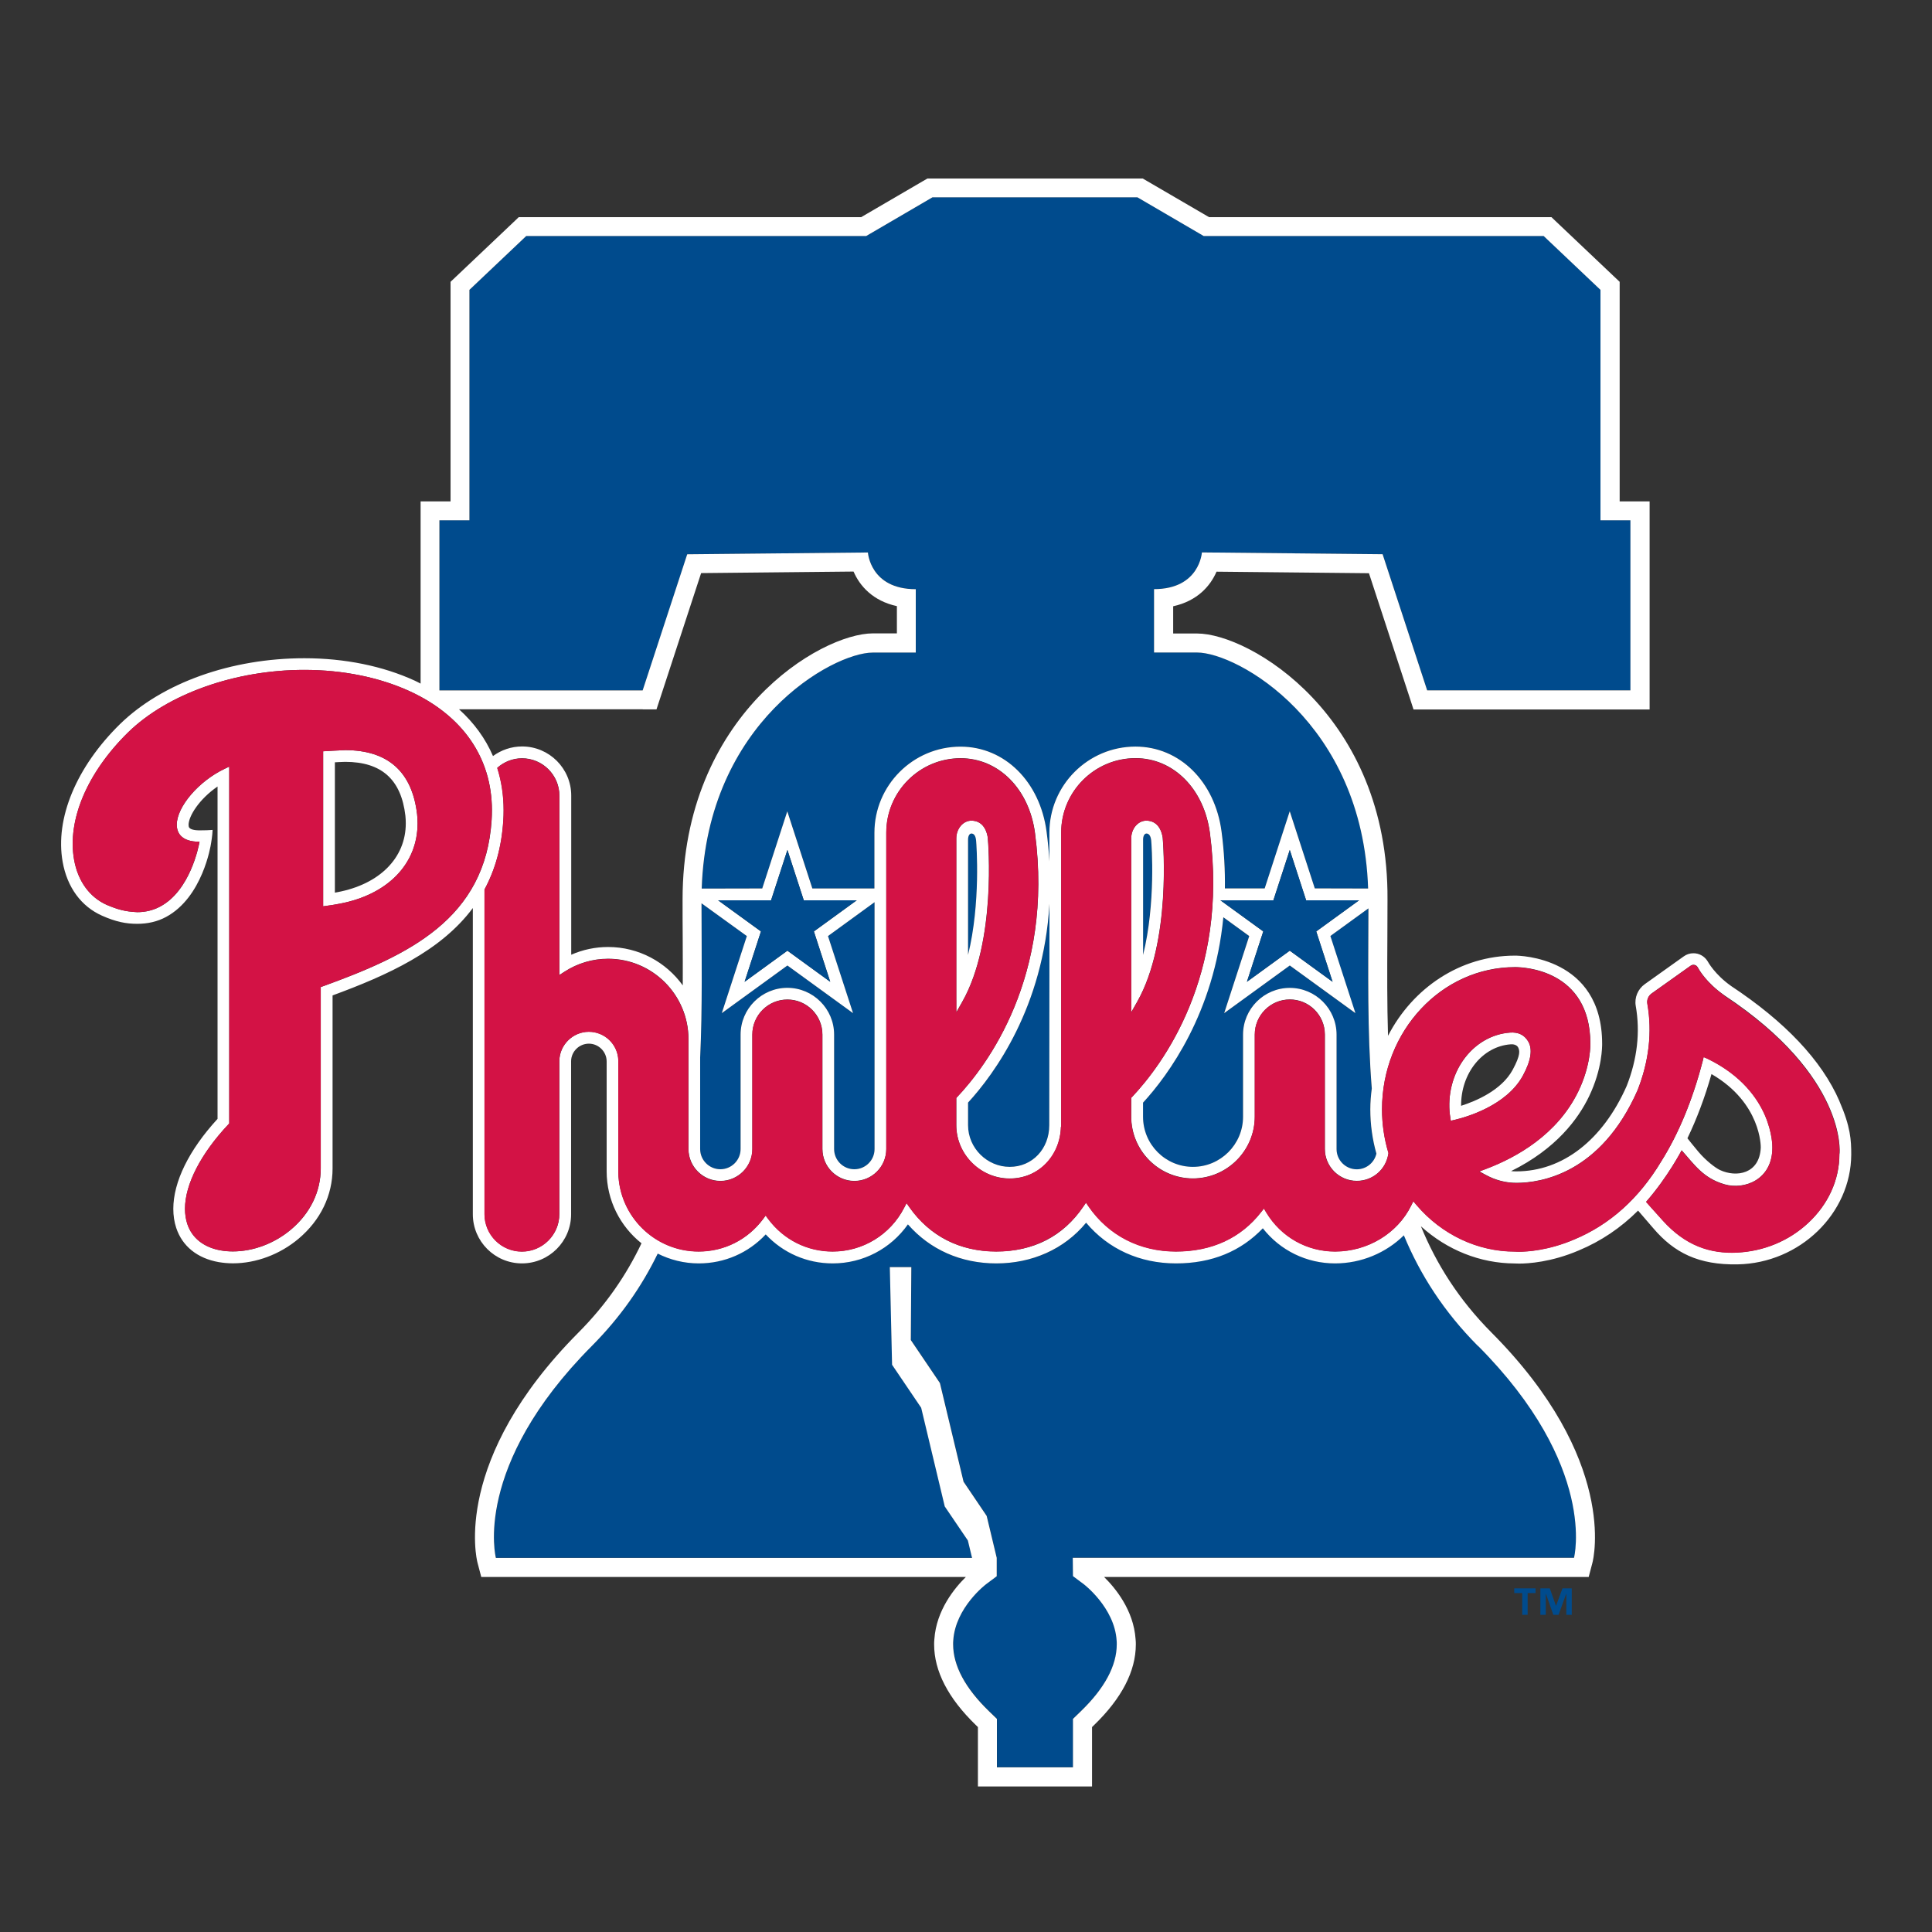
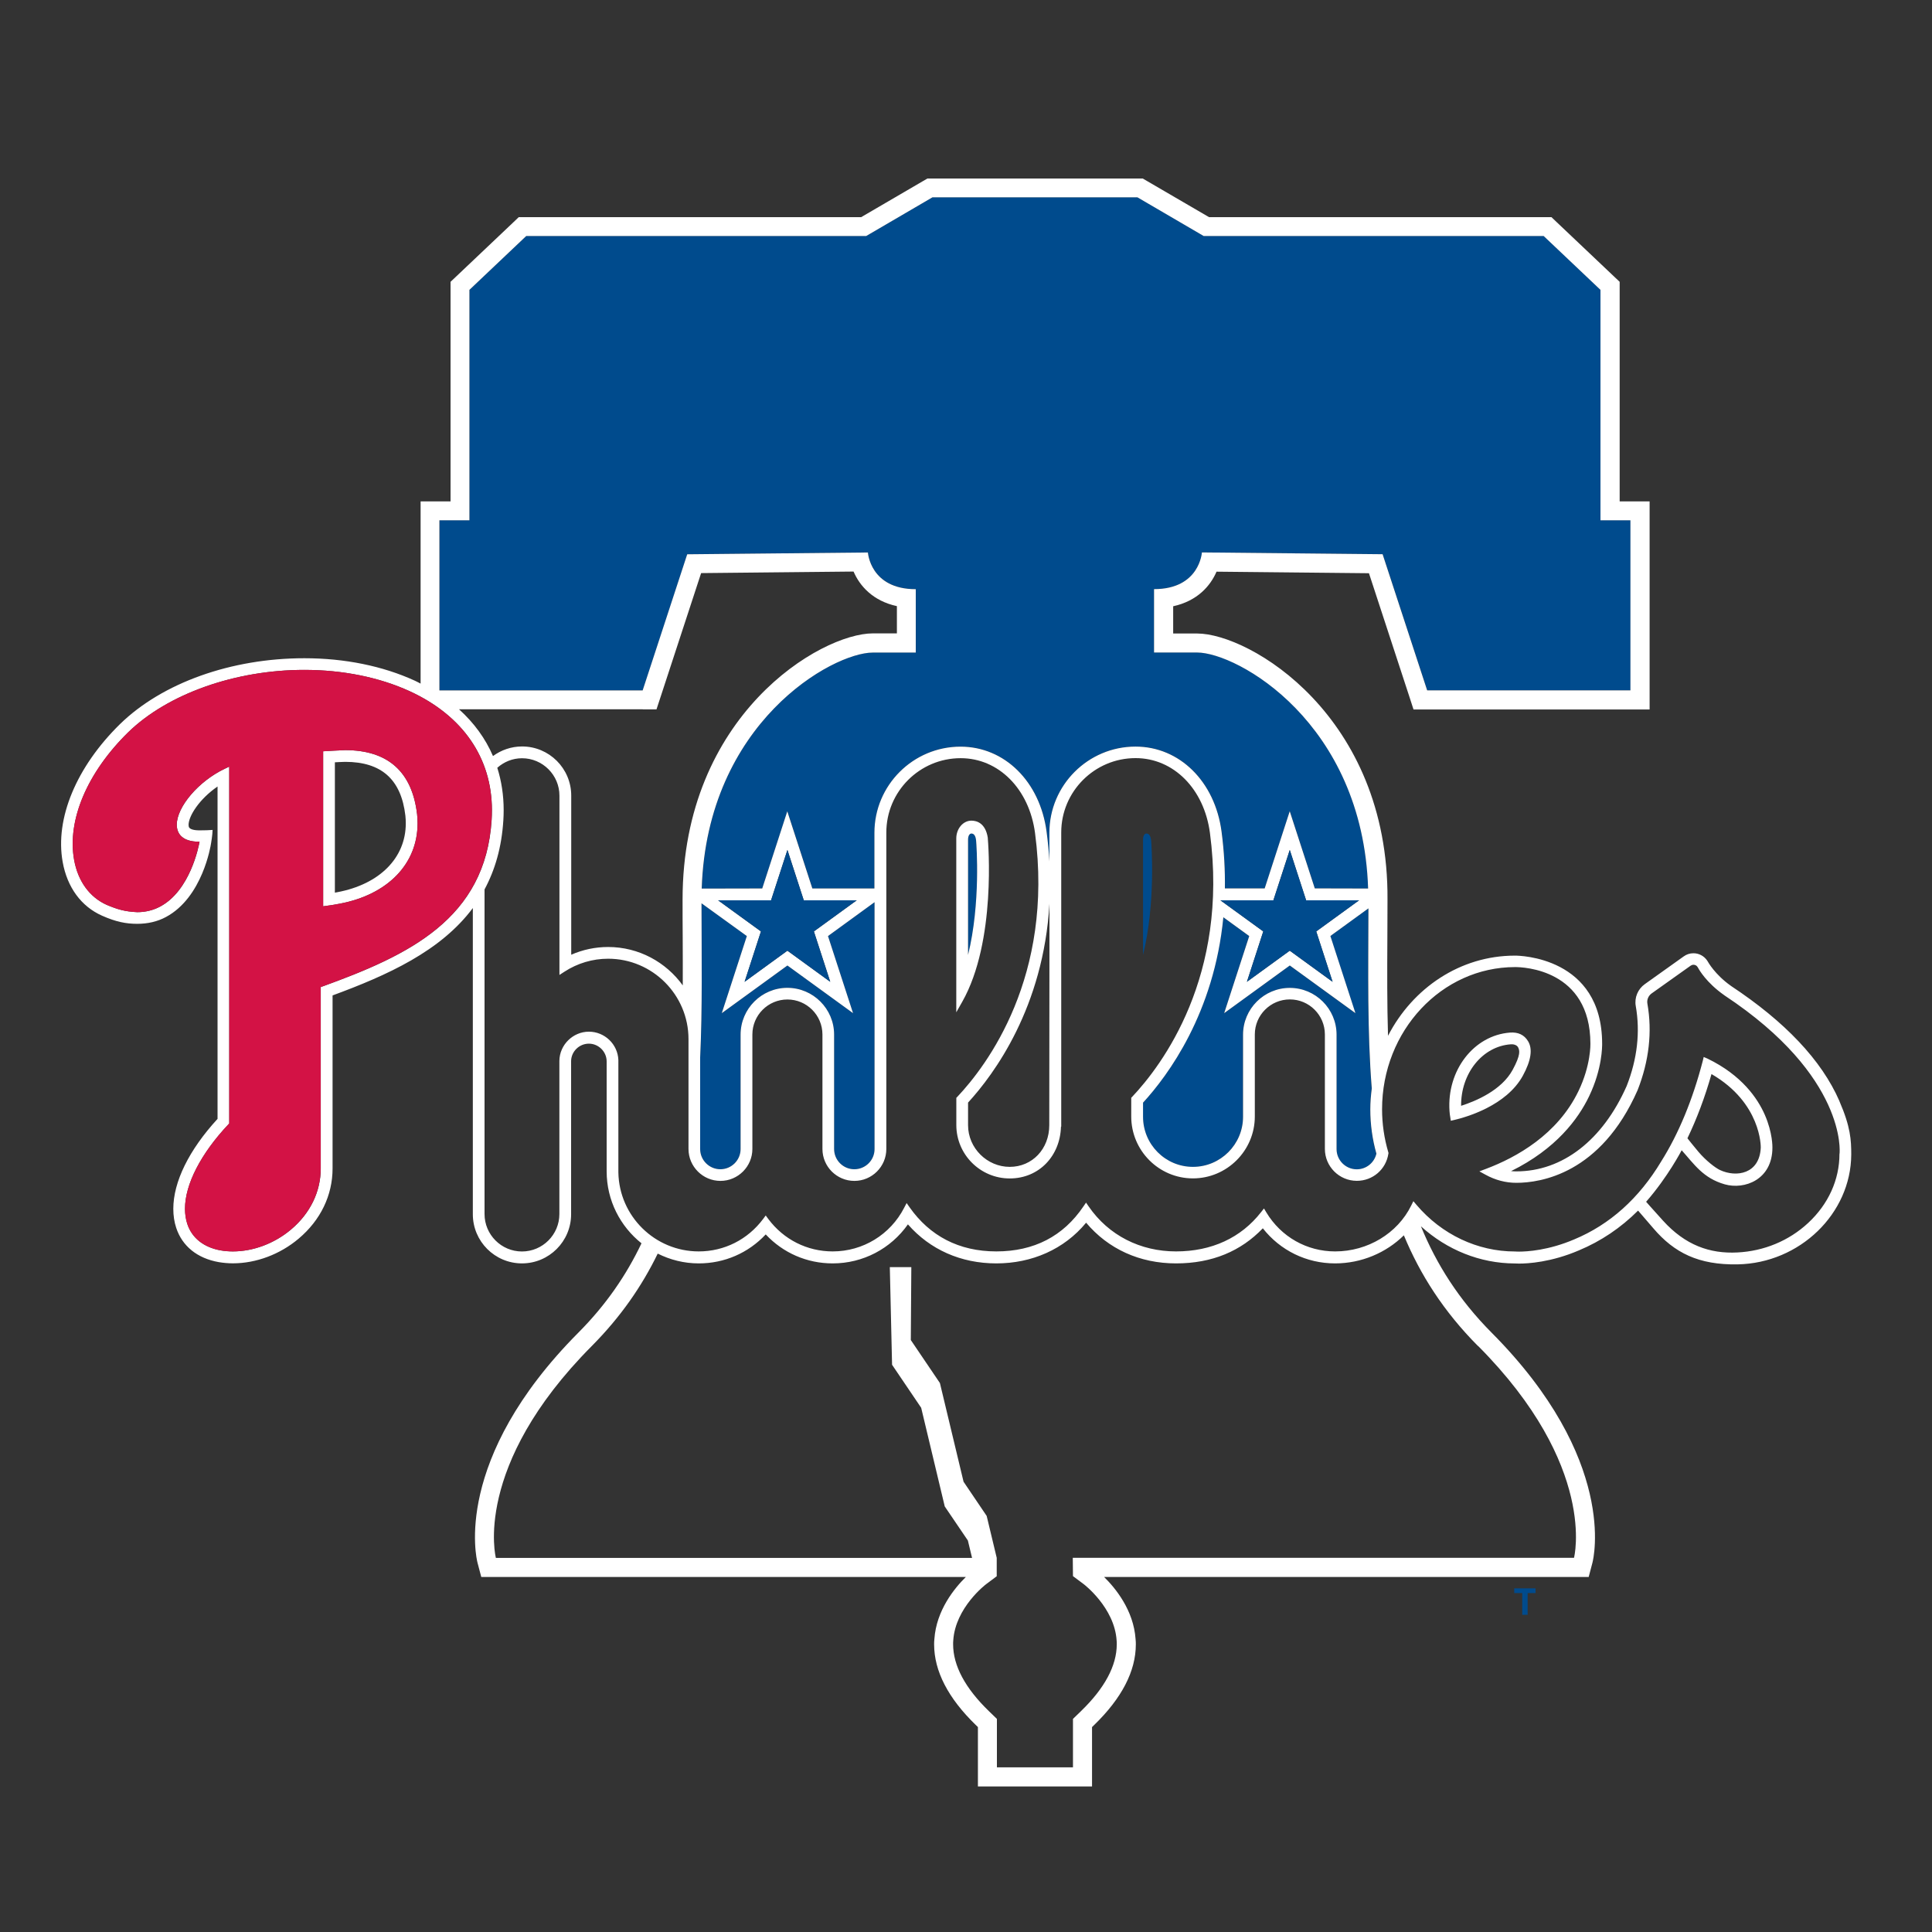
<svg xmlns="http://www.w3.org/2000/svg" id="Layer_1" version="1.1" viewBox="0 0 300 300">
  <rect x="0" y="0" width="300" height="300" fill="#333333" stroke="none" />
  <defs>
    <style>
      .st0 {
        fill: #004b8d;
      }

      .st1 {
        fill: #fff;
      }

      .st2 {
        fill: #d31245;
      }
    </style>
  </defs>
  <path class="st0" d="M106.72,86.06l28.06-.28s.34,5.7,7.43,5.7v9.84h-6.67c-6.25,0-25.73,10.86-26.57,36.65l9.4-.02,3.89-11.98,3.89,11.98h9.64v-8.65c0-7.37,6-13.37,13.37-13.37,6.84,0,12.33,5.43,13.36,13.19.21,1.59.35,3.14.44,4.64v-4.47c0-7.37,6-13.37,13.37-13.37,6.84,0,12.33,5.43,13.36,13.19.41,3.1.56,6.04.52,8.83h6.18l3.89-11.98,3.89,11.98,8.28.02c-.84-25.79-20.32-36.65-26.57-36.65h-6.67v-9.84c7.09,0,7.43-5.7,7.43-5.7l28.06.28,6.92,21.14h31.56v-26.41h-4.65v-35.78l-8.82-8.36h-52.79l-10.29-6.01h-31.83l-10.29,6.01h-52.79l-8.82,8.36v35.78h-4.65v26.41h31.56l6.92-21.14Z" />
  <path class="st0" d="M212.48,141.06l-5.91,4.29,3.89,11.98-10.19-7.4-10.19,7.4,3.89-11.97-4.02-2.92c-1.44,14.88-8.58,24.55-12.47,28.79v2.19c0,4.29,3.48,7.78,7.75,7.78s7.78-3.49,7.78-7.78v-12.75c0-4,3.26-7.26,7.26-7.26s7.26,3.26,7.26,7.26v17.77c0,1.73,1.41,3.14,3.14,3.14,1.47,0,2.71-.99,3.04-2.4-.63-2.23-.95-4.55-.95-6.89,0-1.1.09-2.18.23-3.24-.71-8.82-.54-18.16-.52-27.97Z" />
  <path class="st0" d="M132.66,181.56c1.73,0,3.14-1.41,3.14-3.13v-38.34l-7.23,5.26,3.89,11.97-10.19-7.4-10.19,7.4,3.89-11.97-7.04-5.09c0,8.33.15,16.32-.21,23.94v14.23c0,1.73,1.41,3.13,3.14,3.13s3.14-1.41,3.14-3.14v-17.77c0-4,3.26-7.26,7.26-7.26s7.26,3.26,7.26,7.26v17.77c0,1.73,1.41,3.14,3.14,3.14Z" />
  <path class="st0" d="M151.58,130.53c-.08-.75-.33-1.1-.73-1.1-.3,0-.52.37-.52.94v17.91c1.98-8.05,1.31-17.05,1.25-17.75Z" />
  <path class="st0" d="M178.75,130.53c-.08-.75-.33-1.1-.74-1.1-.3,0-.52.37-.52.94v17.91c1.98-8.05,1.31-17.05,1.26-17.75Z" />
-   <path class="st0" d="M150.32,174.72c0,3.57,2.9,6.47,6.47,6.47s6.14-2.78,6.14-6.47l.03-31.16v-3.22c-.93,16.06-8.57,26.43-12.64,30.87v3.51Z" />
-   <path class="st0" d="M207.33,196.16c-4.44,0-8.52-2.01-11.22-5.45-3.38,3.53-8.1,5.45-13.48,5.45s-10.52-2.23-13.96-6.32c-3.41,4.15-8.2,6.32-13.94,6.32s-10.3-2.13-13.73-6.06c-2.66,3.78-6.98,6.06-11.68,6.06-4,0-7.7-1.62-10.4-4.5-2.7,2.88-6.41,4.5-10.4,4.5-2.29,0-4.45-.56-6.37-1.52-2.44,5.05-5.75,9.83-10.23,14.34-18.63,18.73-14.9,32.91-14.9,32.91h73.94l-.65-2.7c-1.02-1.48-3.59-5.29-3.59-5.29l-3.66-15.32c-1.16-1.71-4.52-6.68-4.52-6.68l-.35-15.16h3.34l-.08,11.32c1.15,1.7,4.52,6.68,4.52,6.68l3.67,15.32c1.01,1.49,3.59,5.31,3.59,5.31l1.56,6.5h0s0,0,0,0v2.86l-1.63,1.22s-4.8,3.63-5.12,8.77c-.02.19-.02.38-.02.57,0,3.32,1.87,6.82,5.57,10.4l1.23,1.19v7.52h11.81v-7.52l1.23-1.19c3.7-3.58,5.57-7.08,5.57-10.4,0-.19,0-.38-.02-.57-.32-5.14-5.07-8.74-5.12-8.77l-1.66-1.24-.03-2.84h77.83s3.73-14.18-14.9-32.91c-5.32-5.35-8.98-11.09-11.51-17.19-2.76,2.72-6.59,4.36-10.68,4.36Z" />
  <polygon class="st0" points="235.13 247.37 236.37 247.37 236.37 250.75 237.21 250.75 237.21 247.37 238.44 247.37 238.44 246.64 235.13 246.64 235.13 247.37" />
-   <polygon class="st0" points="241.63 249.33 241.6 249.33 240.65 246.64 239.19 246.64 239.19 250.75 240.03 250.75 240.03 247.48 240.05 247.48 241.2 250.75 242.01 250.75 243.2 247.48 243.22 247.48 243.22 250.75 244.06 250.75 244.06 246.64 242.62 246.64 241.63 249.33" />
  <path class="st1" d="M236.48,167.01c1.26-2.32,1.53-4.1.81-5.31-.6-1.01-1.55-1.46-2.83-1.36-5.61.43-9.82,5.87-9.38,12.2.02.35.07.68.12.96l.08.53.52-.12c1.86-.43,8.13-2.21,10.68-6.9ZM226.88,171.72c-.05-5.03,3.3-9.25,7.71-9.56.38-.04.94.08,1.14.47.23.47.45,1.11-.85,3.5-1.73,3.18-5.72,4.85-8,5.58Z" />
  <path class="st1" d="M153.39,130.12c-.36-2.34-1.75-2.69-2.55-2.69-1.29,0-2.35,1.24-2.35,2.77v26.99l.93-1.64c5.32-9.39,4.02-24.75,3.96-25.43ZM150.32,130.37c0-.58.23-.94.52-.94.4,0,.66.36.73,1.1.06.7.73,9.7-1.25,17.75v-17.91Z" />
  <path class="st1" d="M53.6,116.48c-.46,0-3.42.18-3.42.18v24.07c.87-.1,1.96-.28,2.54-.4,7.48-1.4,12.12-6.18,12.12-12.48,0-.47-.03-.93-.07-1.39-.77-6.62-4.53-9.98-11.17-9.98ZM52.38,138.54l-.38.07v-20.24s1.18-.07,1.6-.07c5.64,0,8.7,2.74,9.35,8.37.04.38.06.78.06,1.18,0,5.37-4.07,9.46-10.63,10.69Z" />
  <path class="st1" d="M285.64,171.01c-2.78-6.41-8.52-12.4-16.83-17.9l-.04-.03c-2.5-1.77-3.56-3.73-3.56-3.73l-.12-.19c-.48-.71-1.27-1.14-2.13-1.14-.54,0-1.06.16-1.5.48l-6.06,4.32c-1.08.77-1.63,2.1-1.4,3.39.71,4.04.24,8.22-1.41,12.42-3.72,8.42-9.97,13.26-17.13,13.26-.28,0-.55-.01-.82-.04,6.98-3.44,10.43-8.1,12.12-11.63,2.05-4.27,2.02-7.77,2.02-8.15-.01-13.52-12.93-13.68-13.48-13.68h-.08c-8.48,0-15.87,5.04-19.69,12.45-.15-4.91-.13-9.98-.1-15.2,0-1.96.02-3.95.02-5.95.19-28.58-21.42-41.32-29.56-41.32h-3.72v-4.23c3.75-.82,5.78-3.16,6.73-5.37l23.67.24,6.26,19.12.66,2.04h36.66v-32.31h-4.65v-34.1l-.92-.87-8.82-8.36-.85-.81h-53.17l-9.61-5.6-.69-.4h-33.43l-.69.4-9.6,5.6h-53.17l-.85.81-8.82,8.36-.92.87v34.1h-4.65v28.29c-.3-.15-.58-.31-.89-.45-4.96-2.28-10.9-3.49-17.15-3.49-11.36,0-22.06,3.82-28.63,10.22-6.79,6.66-10.12,14.66-8.91,21.41.7,3.93,2.87,6.91,6.12,8.35,2.16.96,3.74,1.26,5.46,1.26,1.59,0,3.12-.33,4.48-1.07,5.66-3.05,6.93-11.07,6.98-11.42,0,0,.23-1.3.24-2.09-.33.03-1.3.08-2.11.07-.55-.01-1.49-.1-1.59-.59-.02-.08-.03-.17-.03-.25,0-1.39,1.67-4.03,4.5-5.97v51.61c-4.44,4.83-6.87,9.78-6.87,13.97,0,1.05.15,2.04.45,2.95.94,2.85,3.28,4.73,6.59,5.32.72.12,1.46.19,2.22.19,3.59,0,7.31-1.39,10.2-3.83,3.4-2.86,5.27-6.73,5.27-10.9v-26.87c8.49-3.13,16.77-6.85,21.78-13.57v47.55c0,4.21,3.42,7.63,7.63,7.63s7.63-3.42,7.63-7.63v-23.79c.02-1.48,1.26-2.7,2.76-2.7s2.76,1.24,2.76,2.76v16.07s0,.99,0,.99c0,4.53,2.12,8.56,5.41,11.18-2.33,4.9-5.49,9.54-9.8,13.87-19.59,19.7-15.83,35.1-15.66,35.74l.58,2.2h75.25c-1.76,1.73-4.58,5.16-4.89,9.64-.04.33-.04.62-.04.83,0,4.15,2.18,8.36,6.47,12.52l.33.32v9.22h17.72v-9.22l.33-.32c4.29-4.16,6.47-8.37,6.47-12.52,0-.22,0-.5-.04-.83-.31-4.48-3.13-7.91-4.89-9.64h75.25l.58-2.2c.17-.65,3.93-16.04-15.66-35.74-5.07-5.1-8.56-10.62-10.97-16.51,4.04,3.67,9.19,5.75,14.55,5.77.11,0,.35.02.7.02,1.35,0,4.97-.2,9.28-2.05,3.43-1.43,6.5-3.5,9.19-6.18.32.37,1.2,1.38,2.37,2.75,3.25,3.81,7.03,5.71,13.09,5.6,9.64-.18,17.6-7.88,17.64-17.05,0-2.24-.1-4.29-1.82-8.25ZM213.72,179.17c-.34,1.4-1.58,2.4-3.04,2.4-1.73,0-3.14-1.41-3.14-3.14v-17.77c0-4-3.26-7.26-7.26-7.26s-7.26,3.26-7.26,7.26v12.75c0,4.29-3.49,7.78-7.78,7.78s-7.75-3.49-7.75-7.78v-2.19c3.89-4.24,11.04-13.91,12.47-28.79l4.02,2.92-3.89,11.97,10.19-7.4,10.19,7.4-3.89-11.98,5.91-4.29c-.02,9.81-.19,19.16.52,27.97-.14,1.06-.23,2.14-.23,3.24,0,2.34.32,4.66.95,6.89ZM189.51,139.8h8.22l2.54-7.82,2.54,7.82h8.22l-6.65,4.83,2.54,7.82-6.65-4.83-6.65,4.83,2.54-7.82-6.65-4.83ZM68.24,80.79h4.65v-35.78l8.82-8.36h52.79l10.29-6.01h31.83l10.29,6.01h52.79l8.82,8.36v35.78h4.65v26.41h-31.56l-6.92-21.14-28.06-.28s-.34,5.7-7.43,5.7v9.84h6.67c6.25,0,25.73,10.86,26.57,36.65l-8.28-.02-3.89-11.98-3.89,11.98h-6.18c.04-2.78-.11-5.72-.52-8.83-1.03-7.77-6.52-13.19-13.36-13.19-7.37,0-13.37,6-13.37,13.37v4.47c-.08-1.51-.23-3.05-.44-4.64-1.03-7.77-6.52-13.19-13.36-13.19-7.37,0-13.37,6-13.37,13.37v8.65h-9.64l-3.89-11.98-3.89,11.98-9.4.02c.84-25.79,20.32-36.65,26.57-36.65h6.67v-9.84c-7.09,0-7.43-5.7-7.43-5.7l-28.06.28-6.92,21.14h-31.56v-26.41ZM162.96,140.34v3.22l-.03,31.16c0,3.69-2.64,6.47-6.14,6.47s-6.47-2.9-6.47-6.47v-3.51c4.07-4.44,11.7-14.8,12.64-30.87ZM122.26,153.39c-4,0-7.26,3.26-7.26,7.26v17.77c0,1.73-1.41,3.14-3.14,3.14s-3.14-1.41-3.14-3.13v-14.23c.36-7.62.22-15.62.21-23.94l7.04,5.09-3.89,11.97,10.19-7.4,10.19,7.4-3.89-11.97,7.23-5.26v38.34c0,1.73-1.41,3.13-3.14,3.13s-3.14-1.41-3.14-3.14v-17.77c0-4-3.26-7.26-7.26-7.26ZM111.51,139.8h8.22l2.54-7.82,2.54,7.82h8.22l-6.65,4.83,2.54,7.82-6.65-4.83-6.65,4.83,2.54-7.82-6.65-4.83ZM99.8,110.15h2.14l.67-2.04,6.26-19.12,23.67-.24c.95,2.21,2.98,4.56,6.73,5.37v4.23h-3.72c-8.14,0-29.56,12.7-29.56,41.32,0,2,0,3.98.02,5.95.01,2.5.02,4.96.01,7.39-2.6-3.6-6.82-5.96-11.59-5.96-1.99,0-3.93.41-5.73,1.2v-24.71c0-4.21-3.42-7.63-7.63-7.63-1.69,0-3.25.56-4.52,1.49-1.17-2.73-2.95-5.16-5.27-7.26h28.54ZM50.14,153.15l-.33.12v28.15c0,3.62-1.64,7-4.62,9.5-2.56,2.16-5.85,3.4-9.02,3.4-.65,0-1.29-.05-1.9-.16-2.62-.46-4.46-1.92-5.18-4.1-.24-.72-.36-1.52-.36-2.37,0-3.78,2.45-8.55,6.74-13.1l.13-.15v-55.4l-.71.34c-4.03,1.91-7.44,5.9-7.44,8.7,0,.21.02.42.07.62.15.74.8,2,3.37,2h.1c-.14.8-1.47,7.57-6.08,10.05-1.09.59-2.3.89-3.59.89-1.91-.09-3.01-.41-4.74-1.13-2.68-1.2-4.48-3.69-5.07-7.01-1.1-6.15,2.04-13.55,8.39-19.78,6.14-5.98,16.62-9.7,27.35-9.7,5.99,0,11.66,1.15,16.39,3.32,8.22,3.78,12.75,10.34,12.75,18.47,0,.53-.01,1.01-.04,1.46-.95,15.46-12.93,21.06-26.2,25.88ZM229.51,208.99c18.63,18.73,14.9,32.91,14.9,32.91h-77.83l.03,2.84,1.66,1.24s4.8,3.63,5.12,8.77c.02.19.02.38.02.57,0,3.32-1.87,6.82-5.57,10.4l-1.23,1.19v7.52h-11.81v-7.52l-1.23-1.19c-3.7-3.58-5.57-7.08-5.57-10.4,0-.19,0-.38.02-.57.32-5.14,5.07-8.74,5.12-8.77l1.63-1.22v-2.86h0,0s-1.56-6.51-1.56-6.51c0,0-2.58-3.82-3.59-5.31l-3.67-15.32s-3.36-4.98-4.52-6.68l.08-11.32h-3.34l.35,15.16s3.36,4.97,4.52,6.68l3.66,15.32s2.58,3.8,3.59,5.29l.65,2.7h-73.94s-3.73-14.18,14.9-32.91c4.48-4.51,7.78-9.3,10.23-14.34,1.92.96,4.08,1.52,6.37,1.52,4,0,7.7-1.62,10.4-4.5,2.7,2.88,6.4,4.5,10.4,4.5,4.7,0,9.02-2.28,11.68-6.06,3.43,3.92,8.23,6.06,13.73,6.06s10.53-2.18,13.94-6.32c3.44,4.09,8.33,6.32,13.96,6.32s10.1-1.92,13.48-5.45c2.7,3.44,6.78,5.45,11.22,5.45,4.08,0,7.92-1.64,10.68-4.36,2.53,6.1,6.19,11.84,11.51,17.19ZM285.63,179.16v.03c0,3.99-1.72,7.79-4.85,10.7-3.04,2.83-6.93,4.38-10.97,4.59-4.32.23-8.13-1.14-11.57-4.93-1.86-2.05-2.63-2.94-2.63-2.94,3.38-3.86,5.52-8,5.52-8,1.94,2.16,3.32,4.33,6.68,5.29,3.06.88,7.41-.71,7.41-5.7,0-.09.05-2.27-1.17-5.07-1.12-2.57-3.58-6.17-8.91-8.75l-.54-.23-.05-.02-.14.59c-1.57,6.05-3.74,11.3-6.45,15.61-3.44,5.74-7.98,9.82-13.51,12.12-4,1.71-7.32,1.9-8.56,1.9-.39,0-.61-.02-.61-.02h-.02s-.02,0-.02,0c-5.8,0-11.37-2.63-15.28-7.23l-.49-.58-.34.68c-2.13,4.33-6.77,7.12-11.81,7.12-4.4,0-8.39-2.26-10.68-6.05l-.37-.62-.45.57c-3.11,3.99-7.68,6.1-13.21,6.1s-10.46-2.48-13.56-6.98l-.41-.6-.41.6c-3.13,4.63-7.68,6.98-13.52,6.98s-10.35-2.43-13.46-6.84l-.47-.67-.38.73c-2.15,4.18-6.41,6.78-11.1,6.78-3.97,0-7.61-1.84-10-5.04l-.4-.54-.4.54c-2.39,3.2-6.03,5.04-10,5.04-6.81,0-12.36-5.48-12.48-12.26v-17.47s0,0,0,0c-.1-2.44-2.12-4.39-4.58-4.39s-4.55,2.03-4.58,4.53v23.79c0,3.2-2.61,5.81-5.81,5.81s-5.81-2.61-5.81-5.81v-50.41c1.62-3.01,2.66-6.53,2.92-10.73.03-.49.05-1,.05-1.58,0-2.32-.34-4.52-.99-6.58,1.03-.91,2.36-1.48,3.84-1.48,3.2,0,5.81,2.61,5.81,5.81v27.84l.77-.5c2.03-1.32,4.38-2.02,6.79-2.02,6.88,0,12.48,5.6,12.48,12.48v17.06c0,2.73,2.23,4.96,4.96,4.96s4.96-2.23,4.96-4.96v-17.77c0-3,2.44-5.44,5.44-5.44s5.44,2.44,5.44,5.44v17.77c0,2.74,2.23,4.96,4.96,4.96s4.96-2.22,4.96-4.96v-49.14c0-6.36,5.18-11.54,11.54-11.54,5.9,0,10.64,4.77,11.55,11.61,2.95,22.31-7.46,36.1-12.08,40.99l-.14.14v4.23c0,4.57,3.72,8.29,8.29,8.29s7.83-3.51,7.96-8.03l.04-.03v-45.67c0-6.36,5.18-11.54,11.54-11.54,5.9,0,10.64,4.77,11.55,11.61,2.95,22.31-7.46,36.1-12.08,40.99l-.14.14v2.91c0,5.3,4.3,9.61,9.58,9.61s9.61-4.31,9.61-9.61v-12.74c0-3,2.44-5.44,5.44-5.44s5.44,2.44,5.44,5.44v17.77c0,2.74,2.23,4.96,4.96,4.96,2.47,0,4.53-1.77,4.9-4.21l.02-.11-.03-.11c-.64-2.16-.97-4.41-.97-6.69,0-12.17,9.26-22.07,20.65-22.07h.04c1.19,0,11.65.33,11.66,11.89,0,.03.09,3.35-1.86,7.38-3.25,6.73-9.61,10.28-14.37,12.07l-1.01.38.95.52c1.53.84,3.14,1.26,4.8,1.26,3.75,0,13.1-1.4,18.82-14.39,1.78-4.53,2.29-9.05,1.52-13.43-.11-.6.15-1.23.66-1.59l6.06-4.31c.13-.09.28-.14.44-.14.25,0,.48.12.61.32l.11.17c.14.27,1.27,2.28,4.03,4.22l.08.06c19.02,12.59,17.87,24.4,17.85,24.52v.03ZM262.02,176.76c1.45-3.01,2.71-6.35,3.74-9.98,7.75,4.49,7.65,11.31,7.65,11.38v.04c-.18,4.09-3.78,4.68-6.34,3.48-.74-.35-2.19-1.47-3.34-2.83-.79-.94-1.44-1.76-1.7-2.09Z" />
-   <path class="st1" d="M180.55,130.12c-.36-2.34-1.75-2.69-2.55-2.69-1.29,0-2.35,1.24-2.35,2.77v26.99l.93-1.64c5.32-9.39,4.02-24.75,3.96-25.43ZM177.5,130.37c0-.58.23-.94.52-.94.4,0,.66.36.74,1.1.06.7.73,9.7-1.26,17.75v-17.91Z" />
-   <path class="st2" d="M267.78,154.61l-.08-.06c-2.76-1.95-3.89-3.96-4.03-4.22l-.11-.17c-.13-.2-.36-.32-.61-.32-.16,0-.31.05-.44.14l-6.06,4.31c-.51.36-.77.98-.66,1.59.77,4.39.26,8.9-1.52,13.43-5.72,12.99-15.07,14.39-18.82,14.39-1.66,0-3.27-.42-4.8-1.26l-.95-.52,1.01-.38c4.76-1.79,11.11-5.34,14.37-12.07,1.95-4.03,1.86-7.34,1.86-7.38,0-11.55-10.46-11.89-11.66-11.89h-.04c-11.39,0-20.65,9.9-20.65,22.07,0,2.28.33,4.53.97,6.69l.03.11-.02.11c-.37,2.44-2.43,4.21-4.9,4.21-2.74,0-4.96-2.22-4.96-4.96v-17.77c0-3-2.44-5.44-5.44-5.44s-5.44,2.44-5.44,5.44v12.74c0,5.3-4.31,9.61-9.61,9.61s-9.58-4.31-9.58-9.61v-2.91l.14-.14c4.61-4.89,15.03-18.68,12.08-40.99-.9-6.83-5.65-11.61-11.55-11.61-6.36,0-11.54,5.18-11.54,11.54v45.67l-.04.03c-.13,4.52-3.58,8.03-7.96,8.03s-8.29-3.72-8.29-8.29v-4.23l.14-.14c4.61-4.89,15.03-18.68,12.08-40.99-.9-6.83-5.65-11.61-11.55-11.61-6.36,0-11.54,5.18-11.54,11.54v49.14c0,2.74-2.23,4.96-4.96,4.96s-4.96-2.22-4.96-4.96v-17.77c0-3-2.44-5.44-5.44-5.44s-5.44,2.44-5.44,5.44v17.77c0,2.74-2.23,4.96-4.96,4.96s-4.96-2.22-4.96-4.96v-17.06c0-6.88-5.6-12.48-12.48-12.48-2.41,0-4.76.7-6.79,2.02l-.77.5v-27.84c0-3.2-2.61-5.81-5.81-5.81-1.48,0-2.81.57-3.84,1.48.65,2.06.99,4.26.99,6.58,0,.57-.01,1.09-.05,1.58-.26,4.2-1.3,7.73-2.92,10.73v50.41c0,3.2,2.61,5.81,5.81,5.81s5.81-2.61,5.81-5.81v-23.79c.03-2.5,2.09-4.53,4.58-4.53s4.48,1.95,4.58,4.39h0s0,17.25,0,17.25v.22c.12,6.78,5.67,12.26,12.48,12.26,3.97,0,7.62-1.84,10-5.04l.4-.54.4.54c2.39,3.2,6.03,5.04,10,5.04,4.69,0,8.94-2.6,11.1-6.78l.38-.73.47.67c3.11,4.41,7.89,6.84,13.46,6.84s10.39-2.35,13.52-6.98l.41-.6.41.6c3.11,4.5,7.92,6.98,13.56,6.98s10.1-2.11,13.21-6.1l.45-.57.37.62c2.29,3.79,6.28,6.05,10.68,6.05,5.04,0,9.68-2.8,11.81-7.12l.34-.68.49.58c3.91,4.59,9.48,7.23,15.28,7.23h.04s.22.02.61.02c1.24,0,4.56-.19,8.56-1.9,5.53-2.3,10.07-6.38,13.51-12.12,2.71-4.31,4.88-9.56,6.45-15.61l.14-.59.05.02.54.23c5.33,2.58,7.79,6.18,8.91,8.75,1.22,2.8,1.18,4.98,1.17,5.07,0,4.99-4.35,6.58-7.41,5.7-3.36-.97-4.74-3.13-6.68-5.29,0,0-2.14,4.14-5.52,8,0,0,.78.89,2.63,2.94,3.44,3.8,7.25,5.16,11.57,4.93,4.04-.21,7.93-1.76,10.97-4.59,3.13-2.91,4.85-6.71,4.85-10.7v-.06c.02-.12,1.17-11.93-17.85-24.52ZM175.66,155.31v-25.11c0-1.53,1.05-2.77,2.35-2.77.79,0,2.18.35,2.55,2.69.06.68,1.36,16.04-3.96,25.43l-.93,1.64v-1.89ZM148.5,155.31v-25.11c0-1.53,1.05-2.77,2.35-2.77.79,0,2.18.35,2.55,2.69.06.68,1.36,16.04-3.96,25.43l-.93,1.64v-1.89ZM225.28,174.03l-.08-.53c-.04-.28-.09-.61-.12-.96-.45-6.33,3.76-11.77,9.38-12.2,1.28-.1,2.23.35,2.83,1.36.72,1.21.45,2.99-.81,5.31-2.55,4.69-8.82,6.47-10.68,6.9l-.52.12Z" />
  <polygon class="st0" points="193.62 152.46 200.28 147.62 206.93 152.46 204.39 144.63 211.04 139.8 202.82 139.8 202.82 139.8 200.28 131.98 197.73 139.8 189.51 139.8 196.16 144.63 193.62 152.46" />
  <polygon class="st0" points="115.62 152.46 122.27 147.62 128.92 152.46 126.38 144.63 133.03 139.8 124.81 139.8 122.27 131.98 119.73 139.8 111.51 139.8 118.16 144.63 115.62 152.46" />
  <path class="st2" d="M76.38,125.81c0-8.13-4.53-14.69-12.75-18.47-4.73-2.17-10.39-3.32-16.39-3.32-10.73,0-21.21,3.72-27.35,9.7-6.35,6.23-9.49,13.63-8.39,19.78.59,3.32,2.4,5.81,5.07,7.01,1.73.73,2.83,1.04,4.74,1.13,1.29,0,2.49-.3,3.59-.89,4.6-2.48,5.93-9.26,6.08-10.05h-.1c-2.57,0-3.21-1.25-3.37-2-.04-.2-.07-.42-.07-.62,0-2.81,3.41-6.79,7.44-8.7l.71-.34v55.4l-.13.15c-4.28,4.55-6.74,9.33-6.74,13.1,0,.85.12,1.65.36,2.37.72,2.18,2.56,3.63,5.18,4.1.61.11,1.25.16,1.9.16,3.17,0,6.46-1.24,9.02-3.4,2.98-2.51,4.62-5.88,4.62-9.5v-28.15l.33-.12c13.27-4.82,25.25-10.42,26.2-25.88.03-.45.04-.93.04-1.46ZM52.72,140.33c-.58.12-1.67.29-2.54.4v-24.07s2.96-.18,3.42-.18c6.64,0,10.4,3.36,11.17,9.98.05.46.07.92.07,1.39,0,6.3-4.64,11.08-12.12,12.48Z" />
</svg>